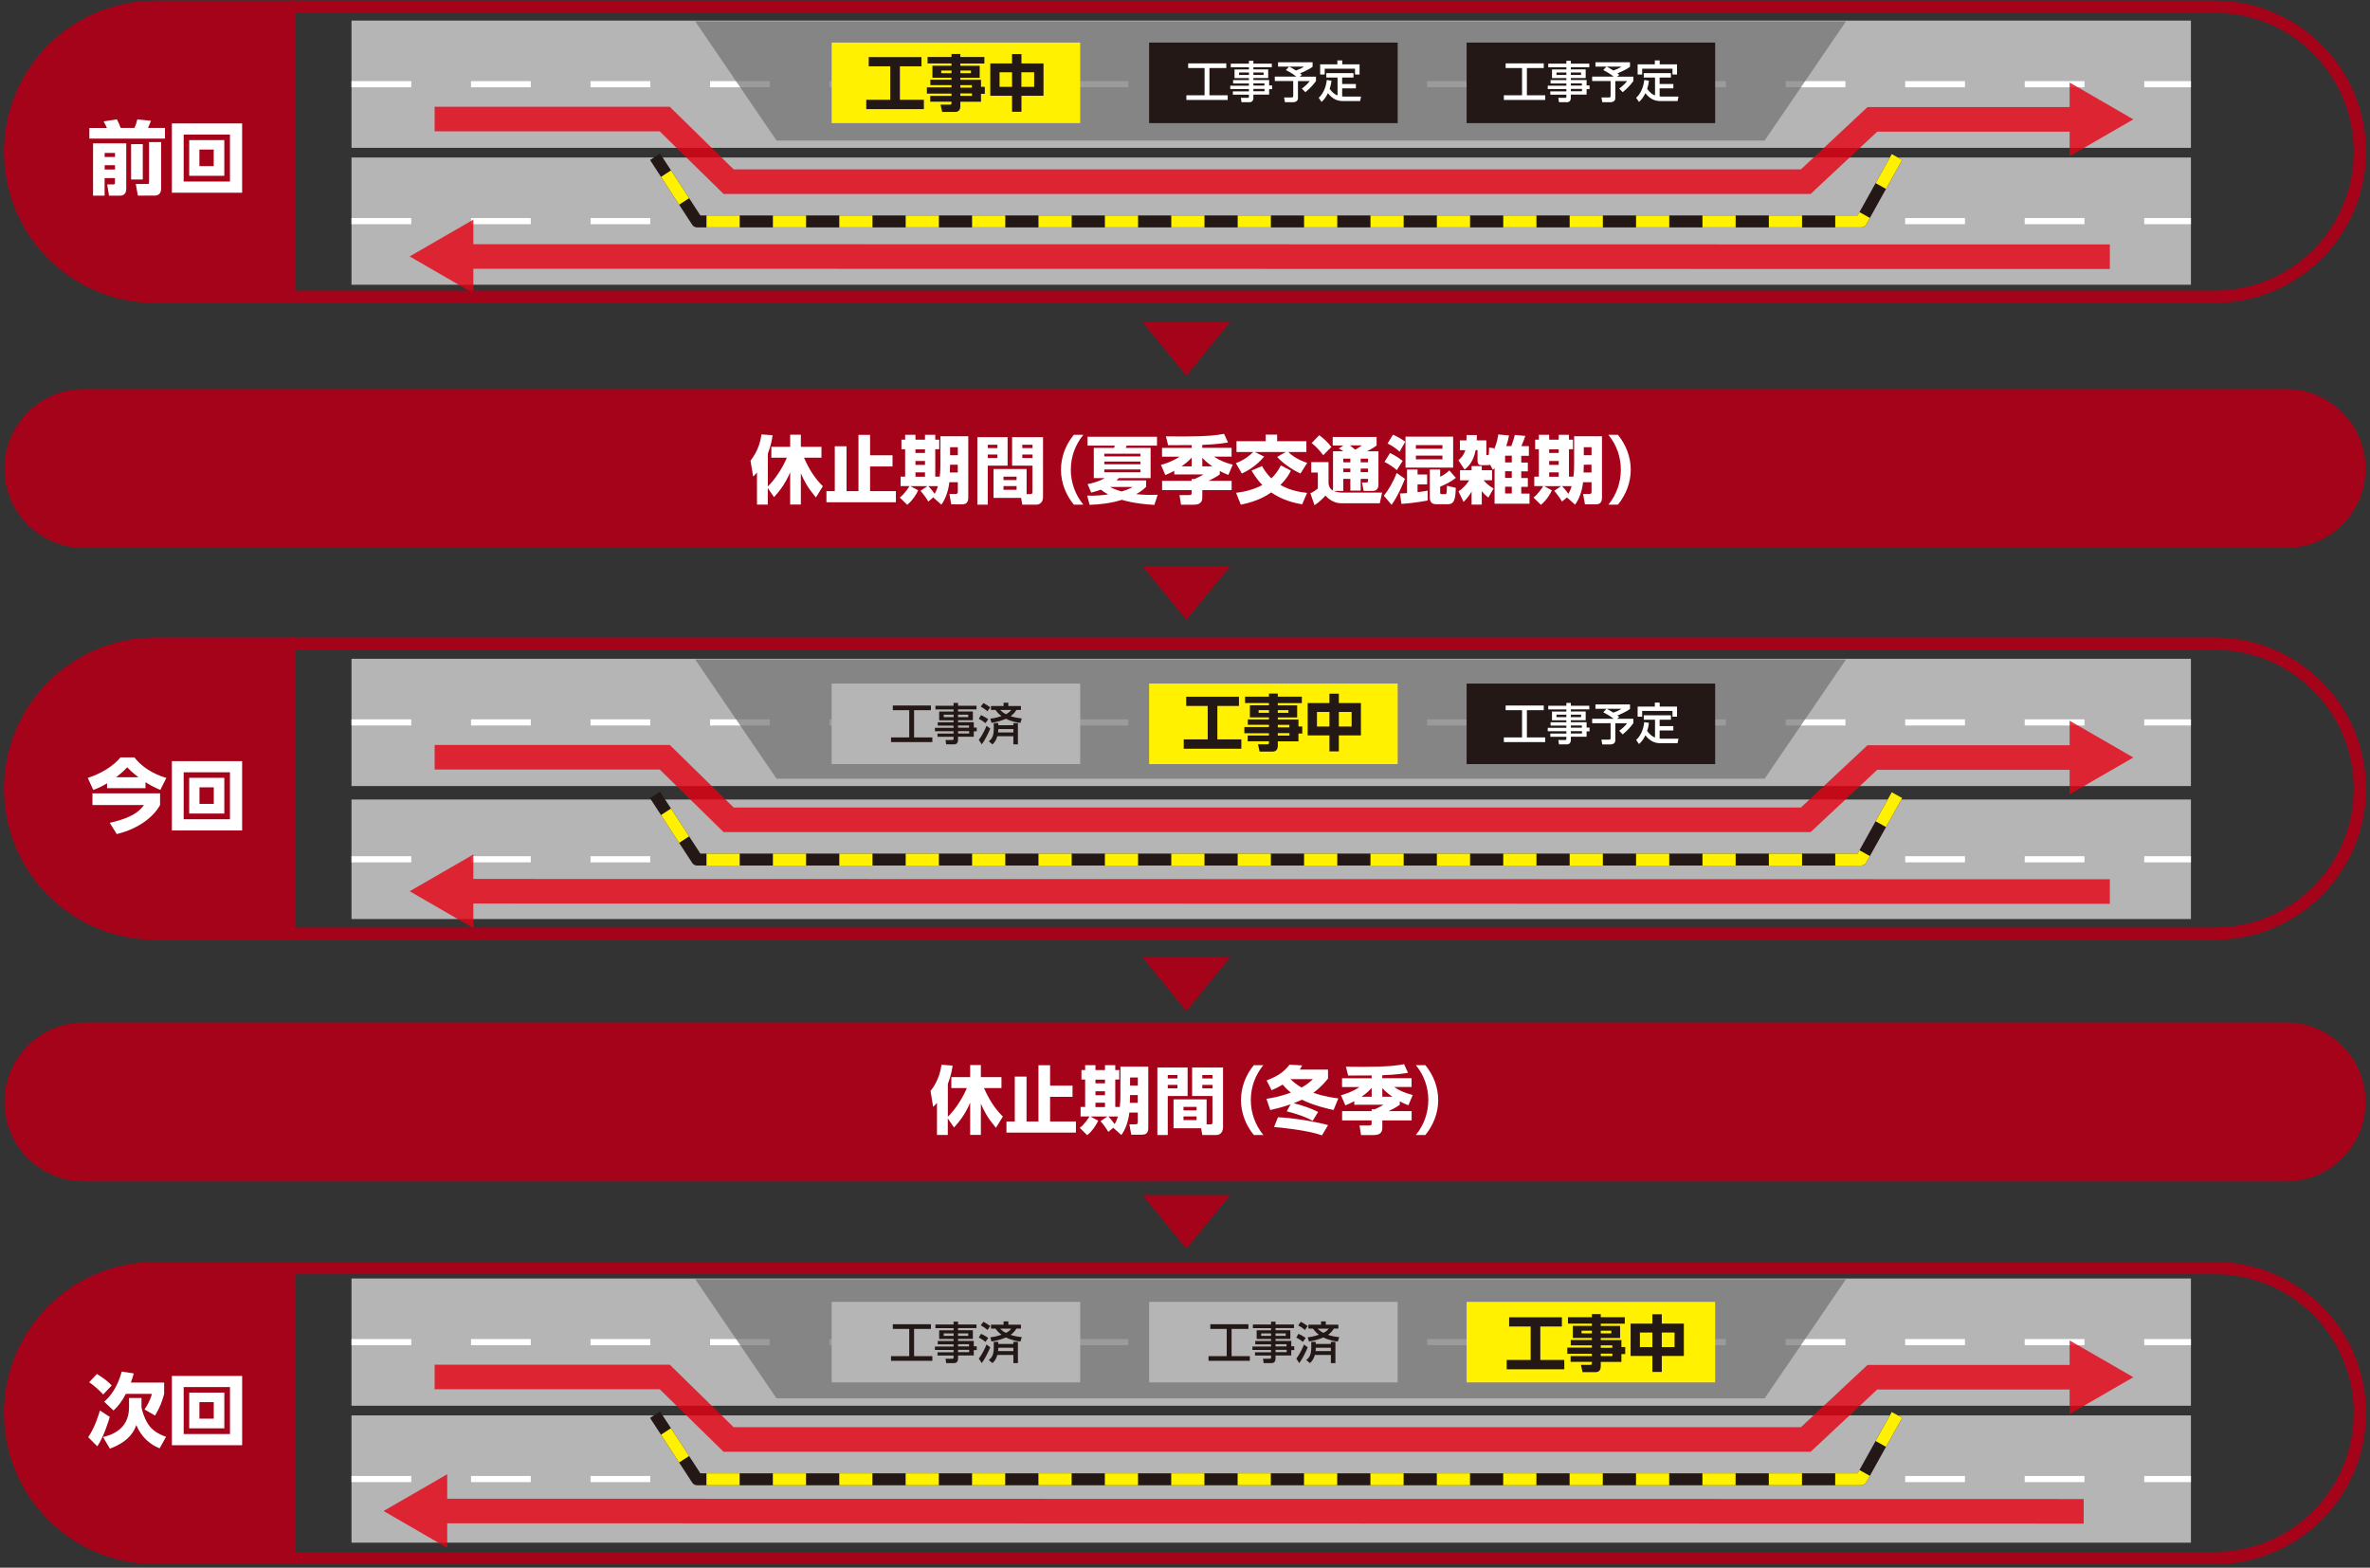
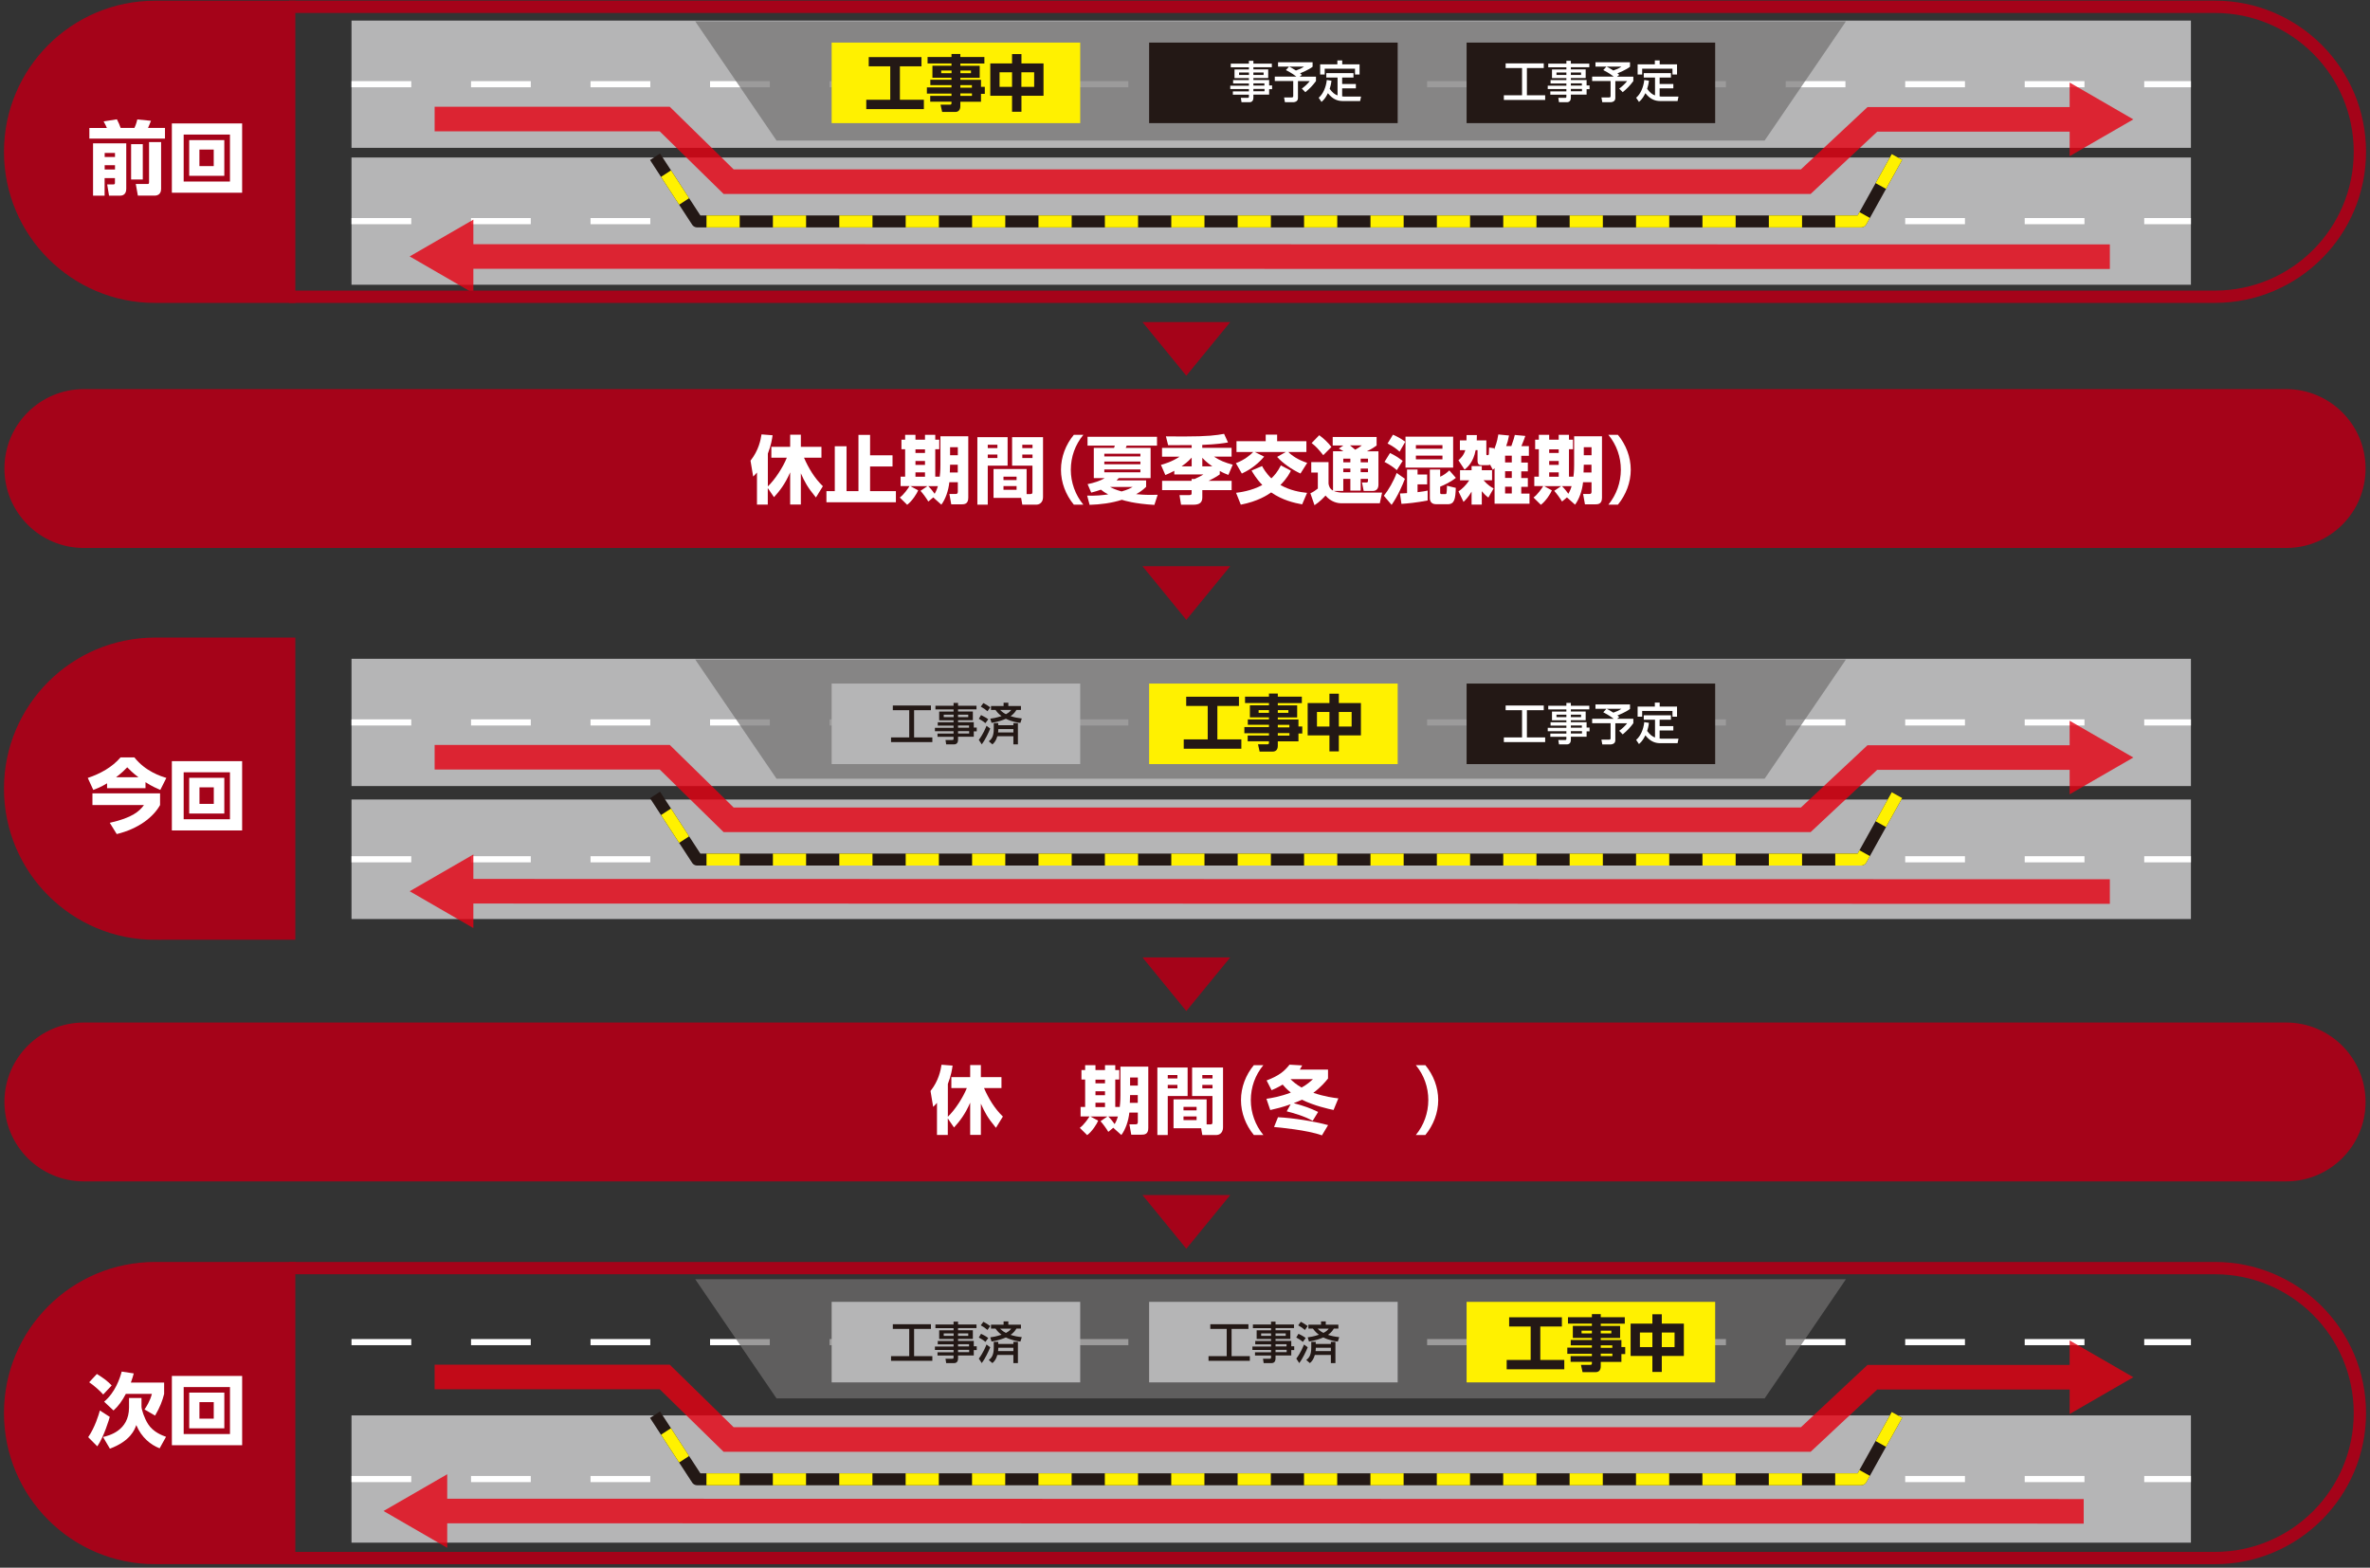
<svg xmlns="http://www.w3.org/2000/svg" width="514" height="340" viewBox="0 0 514 340" fill="none">
  <rect x="0" y="0" width="514" height="340" fill="#333333" stroke="none" />
  <g clip-path="url(#clip0_3764_78250)">
    <path d="M33.635 64.37C16.275 64.37 2.195 50.29 2.195 32.93C2.195 15.57 16.275 1.49 33.635 1.49H62.715V64.357H33.635V64.37Z" fill="#A50319" stroke="#A50319" stroke-width="2.667" stroke-miterlimit="10" />
    <path d="M33.635 202.489C16.275 202.489 2.195 188.409 2.195 171.049C2.195 153.689 16.275 139.609 33.635 139.609H62.715V202.476H33.635V202.489Z" fill="#A50319" stroke="#A50319" stroke-width="2.667" stroke-miterlimit="10" />
    <path d="M33.635 337.902C16.275 337.902 2.195 323.822 2.195 306.462C2.195 289.102 16.275 275.022 33.635 275.022H62.715V337.888H33.635V337.902Z" fill="#A50319" stroke="#A50319" stroke-width="2.667" stroke-miterlimit="10" />
    <path d="M76.234 18.263H475.166" stroke="#B5B5B6" stroke-width="27.6" stroke-miterlimit="10" />
    <path d="M76.234 18.263H475.166" stroke="white" stroke-width="1.333" stroke-miterlimit="10" stroke-dasharray="12.96 12.96" />
    <path d="M76.234 47.956H475.166" stroke="#B5B5B6" stroke-width="27.6" stroke-miterlimit="10" />
    <path d="M76.234 47.956H475.166" stroke="white" stroke-width="1.333" stroke-miterlimit="10" stroke-dasharray="12.96 12.96" />
    <path d="M411.408 34.05L403.634 48.023H151.196L142.062 33.997" stroke="#231815" stroke-width="2.587" stroke-linejoin="round" />
    <path d="M411.408 34.05L403.634 48.023H151.196L142.062 33.997" stroke="#FFF100" stroke-width="2.587" stroke-linejoin="round" stroke-dasharray="7.2 7.2" />
    <path d="M76.234 156.676H475.166" stroke="#B5B5B6" stroke-width="27.6" stroke-miterlimit="10" />
    <path d="M76.234 156.676H475.166" stroke="white" stroke-width="1.333" stroke-miterlimit="10" stroke-dasharray="12.96 12.96" />
    <path d="M76.234 186.356H475.166" stroke="#B5B5B6" stroke-width="25.92" stroke-miterlimit="10" />
    <path d="M76.234 186.356H475.166" stroke="white" stroke-width="1.333" stroke-miterlimit="10" stroke-dasharray="12.96 12.96" />
    <path d="M411.408 172.449L403.634 186.422H151.196L142.062 172.409" stroke="#231815" stroke-width="2.587" stroke-linejoin="round" />
    <path d="M411.408 172.449L403.634 186.422H151.196L142.062 172.409" stroke="#FFF100" stroke-width="2.587" stroke-linejoin="round" stroke-dasharray="7.2 7.2" />
-     <path d="M76.234 291.075H475.166" stroke="#B5B5B6" stroke-width="27.6" stroke-miterlimit="10" />
    <path d="M76.234 291.075H475.166" stroke="white" stroke-width="1.333" stroke-miterlimit="10" stroke-dasharray="12.96 12.96" />
    <path d="M76.234 320.768H475.166" stroke="#B5B5B6" stroke-width="27.6" stroke-miterlimit="10" />
    <path d="M76.234 320.768H475.166" stroke="white" stroke-width="1.333" stroke-miterlimit="10" stroke-dasharray="12.96 12.96" />
    <path d="M411.408 306.862L403.634 320.822H151.196L142.062 306.809" stroke="#231815" stroke-width="2.587" stroke-linejoin="round" />
    <path d="M411.408 306.862L403.634 320.822H151.196L142.062 306.809" stroke="#FFF100" stroke-width="2.587" stroke-linejoin="round" stroke-dasharray="7.2 7.2" />
    <g style="mix-blend-mode:multiply" opacity="0.7">
      <path d="M382.713 30.477H168.408L150.781 4.637H400.34L382.713 30.477Z" fill="#727171" />
    </g>
    <g opacity="0.8">
      <path d="M94.262 25.823H144.168L158.021 39.397H391.633L406.073 25.89H451.193" stroke="#E60012" stroke-width="5.333" stroke-miterlimit="10" />
      <path d="M448.859 33.863L462.673 25.89L448.859 17.903V33.863Z" fill="#E60012" />
    </g>
    <g style="mix-blend-mode:multiply" opacity="0.7">
      <path d="M382.713 168.876H168.408L150.781 143.036H400.34L382.713 168.876Z" fill="#727171" />
    </g>
    <g opacity="0.8">
      <path d="M94.262 164.223H144.168L158.021 177.796H391.633L406.073 164.289H451.193" stroke="#E60012" stroke-width="5.333" stroke-miterlimit="10" />
      <path d="M448.859 172.262L462.673 164.289L448.859 156.316V172.262Z" fill="#E60012" />
    </g>
    <g style="mix-blend-mode:multiply" opacity="0.7">
      <path d="M382.713 303.275H168.408L150.781 277.435H400.34L382.713 303.275Z" fill="#727171" />
    </g>
    <g opacity="0.8">
      <path d="M94.262 298.635H144.168L158.021 312.195H391.633L406.073 298.689H451.193" stroke="#E60012" stroke-width="5.333" stroke-miterlimit="10" />
      <path d="M448.859 306.662L462.673 298.689L448.859 290.715V306.662Z" fill="#E60012" />
    </g>
    <g opacity="0.8">
      <path d="M451.912 327.769L94.66 327.702" stroke="#E60012" stroke-width="5.333" stroke-miterlimit="10" />
      <path d="M96.993 319.729L83.18 327.702L96.993 335.688V319.729Z" fill="#E60012" />
    </g>
    <g opacity="0.8">
      <path d="M457.579 193.356L100.328 193.289" stroke="#E60012" stroke-width="5.333" stroke-miterlimit="10" />
      <path d="M102.661 185.316L88.848 193.289L102.661 201.276V185.316Z" fill="#E60012" />
    </g>
    <g opacity="0.8">
      <path d="M457.579 55.676L100.328 55.623" stroke="#E60012" stroke-width="5.333" stroke-miterlimit="10" />
      <path d="M102.661 47.636L88.848 55.61L102.661 63.596V47.636Z" fill="#E60012" />
    </g>
    <path d="M234.274 9.237H180.367V26.703H234.274V9.237Z" fill="#FFF100" />
    <path d="M303.125 9.237H249.219V26.703H303.125V9.237Z" fill="#231815" />
    <path d="M371.981 9.237H318.074V26.703H371.981V9.237Z" fill="#231815" />
    <path d="M234.274 148.249H180.367V165.716H234.274V148.249Z" fill="#B5B5B6" />
    <path d="M303.125 148.249H249.219V165.716H303.125V148.249Z" fill="#FFF100" />
    <path d="M371.981 148.249H318.074V165.716H371.981V148.249Z" fill="#231815" />
    <path d="M234.274 282.342H180.367V299.808H234.274V282.342Z" fill="#B5B5B6" />
    <path d="M303.125 282.342H249.219V299.808H303.125V282.342Z" fill="#B5B5B6" />
    <path d="M371.981 282.342H318.074V299.808H371.981V282.342Z" fill="#FFF100" />
    <path d="M188.422 12.383H199.848V14.383H195.168V21.637H200.368V23.663H187.875V21.637H193.075V14.383H188.408V12.383H188.422Z" fill="#231815" />
    <path d="M213.49 13.77H208.277V14.263H212.477V16.877H208.277V17.317H212.757V18.837H213.583V20.357H212.757V22.063H208.277V23.023C208.277 23.957 207.743 24.277 207.197 24.277H204.33L203.983 22.703H205.997C206.33 22.703 206.357 22.557 206.357 22.343V22.05H201.743V20.797H206.357V20.303H201.023V18.957H206.357V18.463H201.77V17.303H206.357V16.863H202.223V14.25H206.357V13.757H201.17V12.37H206.357V11.703H208.277V12.37H213.49V13.757V13.77ZM206.37 15.29H204.13V15.877H206.37V15.29ZM210.583 15.29H208.29V15.877H210.583V15.29ZM210.783 18.463H208.277V19.01H210.783V18.463ZM210.797 20.263H208.277V20.797H210.797V20.263Z" fill="#231815" />
    <path d="M219.49 13.757V11.73H221.53V13.757H226.316V20.77H221.53V24.237H219.49V20.77H214.77V13.757H219.49ZM219.49 15.677H216.783V18.837H219.49V15.677ZM224.289 15.677H221.516V18.837H224.289V15.677Z" fill="#231815" />
    <path d="M193.619 153.009H201.899V154.023H198.246V159.929H202.206V160.943H193.246V159.929H197.193V154.023H193.633V153.009H193.619Z" fill="#231815" />
    <path d="M211.779 153.849H207.779V154.316H210.992V156.196H207.779V156.623H211.192V157.796H211.832V158.609H211.192V159.783H207.779V160.489C207.779 160.983 207.526 161.436 206.939 161.436H205.206L205.059 160.489H206.512C206.766 160.489 206.806 160.409 206.806 160.196V159.796H203.326V159.089H206.806V158.583H202.766V157.849H206.806V157.369H203.379V156.636H206.806V156.209H203.686V154.329H206.806V153.863H202.872V153.063H206.806V152.449H207.779V153.063H211.779V153.863V153.849ZM206.819 154.996H204.672V155.529H206.819V154.996ZM209.992 154.996H207.779V155.529H209.992V154.996ZM210.166 157.343H207.779V157.823H210.166V157.343ZM210.192 158.569H207.779V159.076H210.192V158.569Z" fill="#231815" />
    <path d="M214.765 157.996C214.418 158.862 213.645 160.489 212.925 161.436L212.285 160.462C213.232 159.209 213.792 157.809 213.952 157.409L214.752 157.996H214.765ZM212.778 155.089C213.765 155.569 214.138 155.836 214.338 155.996L213.712 156.836C213.272 156.449 212.805 156.169 212.285 155.889L212.765 155.089H212.778ZM213.272 152.476C213.738 152.716 214.365 153.103 214.765 153.396L214.165 154.249C213.685 153.836 213.378 153.636 212.712 153.249L213.272 152.476ZM216.512 157.289H219.778V156.836H220.765V161.436H219.778V159.676H216.298C216.032 160.596 215.698 161.036 215.232 161.436L214.445 160.769C214.938 160.382 215.525 159.849 215.525 158.102V156.822H216.498V157.276L216.512 157.289ZM214.778 155.862C215.205 155.809 216.005 155.703 217.205 155.303C216.992 155.143 216.458 154.756 215.898 153.969H214.925V153.116H217.658V152.409H218.685V153.116H221.418V153.969H220.432C220.258 154.263 219.965 154.756 219.178 155.316C219.978 155.582 220.712 155.716 221.605 155.823L221.298 156.782C220.765 156.716 219.538 156.556 218.152 155.889C217.445 156.196 216.525 156.529 215.045 156.769L214.765 155.862H214.778ZM219.778 158.849V158.116H216.512C216.512 158.302 216.512 158.476 216.458 158.849H219.778ZM216.912 153.969C217.458 154.529 217.885 154.756 218.165 154.889C218.858 154.529 219.072 154.276 219.312 153.969H216.925H216.912Z" fill="#231815" />
    <path d="M326.526 153.009H334.806V154.023H331.152V159.929H335.112V160.943H326.152V159.929H330.099V154.023H326.539V153.009H326.526Z" fill="white" />
    <path d="M344.685 153.849H340.685V154.316H343.898V156.196H340.685V156.623H344.098V157.796H344.738V158.609H344.098V159.783H340.685V160.489C340.685 160.983 340.432 161.436 339.845 161.436H338.112L337.965 160.489H339.419C339.672 160.489 339.712 160.409 339.712 160.196V159.796H336.232V159.089H339.712V158.583H335.672V157.849H339.712V157.369H336.285V156.636H339.712V156.209H336.592V154.329H339.712V153.863H335.779V153.063H339.712V152.449H340.685V153.063H344.685V153.863V153.849ZM339.712 154.996H337.565V155.529H339.712V154.996ZM342.898 154.996H340.685V155.529H342.898V154.996ZM343.072 157.343H340.685V157.823H343.072V157.343ZM343.098 158.569H340.685V159.076H343.098V158.569Z" fill="white" />
    <path d="M348.447 153.716H346.021V152.769H353.514V153.743C352.687 154.409 351.087 155.049 350.781 155.169C350.901 155.249 351.034 155.369 351.181 155.503L350.701 155.889H354.234V156.849C353.501 157.836 352.981 158.383 351.927 159.276L351.167 158.489C351.767 158.076 352.501 157.383 352.887 156.863H350.327V160.556C350.327 161.396 349.447 161.449 349.314 161.449H347.501L347.314 160.409H348.994C349.221 160.409 349.301 160.329 349.301 160.063V156.849H345.301V155.889H349.981C349.661 155.636 348.901 155.089 347.714 154.476L348.421 153.703L348.447 153.716ZM348.447 153.716C348.834 153.916 349.181 154.089 349.901 154.556C350.567 154.329 351.154 154.076 351.647 153.716H348.434H348.447Z" fill="white" />
    <path d="M358.937 156.089H356.497V155.129H362.39V156.089H359.937V157.476H362.91V158.423H359.937V160.169C360.217 160.209 360.404 160.209 360.577 160.209H364.03L363.83 161.183H360.15C359.15 161.183 358.004 160.956 356.844 159.476C356.55 160.063 356.177 160.769 355.457 161.369L354.844 160.463C355.75 159.716 356.444 158.209 356.604 156.609L357.617 156.769C357.524 157.569 357.39 158.023 357.23 158.529C357.857 159.369 358.337 159.729 358.937 159.943V156.076V156.089ZM359.95 152.383V153.236H363.71V155.436H362.724V154.183H356.15V155.436H355.164V153.236H358.897V152.383H359.95Z" fill="white" />
    <path d="M326.526 13.743H334.806V14.757H331.152V20.663H335.112V21.677H326.152V20.663H330.099V14.757H326.539V13.743H326.526Z" fill="white" />
    <path d="M344.685 14.584H340.685V15.05H343.898V16.93H340.685V17.357H344.098V18.53H344.738V19.344H344.098V20.517H340.685V21.224C340.685 21.717 340.432 22.17 339.845 22.17H338.112L337.965 21.224H339.419C339.672 21.224 339.712 21.144 339.712 20.93V20.53H336.232V19.824H339.712V19.317H335.672V18.584H339.712V18.104H336.285V17.37H339.712V16.944H336.592V15.064H339.712V14.597H335.779V13.797H339.712V13.184H340.685V13.797H344.685V14.597V14.584ZM339.712 15.717H337.565V16.25H339.712V15.717ZM342.898 15.717H340.685V16.25H342.898V15.717ZM343.072 18.077H340.685V18.557H343.072V18.077ZM343.098 19.29H340.685V19.797H343.098V19.29Z" fill="white" />
    <path d="M348.447 14.45H346.021V13.503H353.514V14.477C352.687 15.143 351.087 15.783 350.781 15.903C350.901 15.983 351.034 16.103 351.181 16.237L350.701 16.623H354.234V17.583C353.501 18.557 352.981 19.117 351.927 19.997L351.167 19.21C351.767 18.797 352.501 18.103 352.887 17.583H350.327V21.277C350.327 22.117 349.447 22.17 349.314 22.17H347.501L347.314 21.13H348.994C349.221 21.13 349.301 21.05 349.301 20.783V17.57H345.301V16.61H349.981C349.661 16.357 348.901 15.797 347.714 15.197L348.421 14.423L348.447 14.45ZM348.447 14.45C348.834 14.65 349.181 14.823 349.901 15.29C350.567 15.063 351.154 14.81 351.647 14.45H348.434H348.447Z" fill="white" />
    <path d="M358.937 16.823H356.497V15.864H362.39V16.823H359.937V18.21H362.91V19.157H359.937V20.904C360.217 20.944 360.404 20.944 360.577 20.944H364.03L363.83 21.917H360.15C359.15 21.917 358.004 21.69 356.844 20.21C356.55 20.797 356.177 21.503 355.457 22.104L354.844 21.197C355.75 20.45 356.444 18.944 356.604 17.343L357.617 17.503C357.524 18.317 357.39 18.757 357.23 19.277C357.857 20.117 358.337 20.477 358.937 20.69V16.823ZM359.95 13.104V13.957H363.71V16.157H362.724V14.903H356.15V16.157H355.164V13.957H358.897V13.104H359.95Z" fill="white" />
-     <path d="M257.674 13.743H265.954V14.757H262.301V20.663H266.261V21.677H257.301V20.663H261.247V14.757H257.687V13.743H257.674Z" fill="white" />
    <path d="M275.834 14.584H271.834V15.05H275.047V16.93H271.834V17.357H275.247V18.53H275.887V19.344H275.247V20.517H271.834V21.224C271.834 21.717 271.58 22.17 270.994 22.17H269.26L269.114 21.224H270.567C270.82 21.224 270.86 21.144 270.86 20.93V20.53H267.38V19.824H270.86V19.317H266.82V18.584H270.86V18.104H267.434V17.37H270.86V16.944H267.74V15.064H270.86V14.597H266.927V13.797H270.86V13.184H271.834V13.797H275.834V14.597V14.584ZM270.874 15.717H268.727V16.25H270.874V15.717ZM274.047 15.717H271.834V16.25H274.047V15.717ZM274.22 18.077H271.834V18.557H274.22V18.077ZM274.247 19.29H271.834V19.797H274.247V19.29Z" fill="white" />
    <path d="M279.593 14.45H277.179V13.503H284.673V14.477C283.846 15.143 282.246 15.783 281.953 15.903C282.073 15.983 282.206 16.103 282.353 16.237L281.873 16.623H285.406V17.583C284.673 18.557 284.153 19.117 283.099 19.997L282.339 19.21C282.939 18.797 283.673 18.103 284.059 17.583H281.499V21.277C281.499 22.117 280.619 22.17 280.486 22.17H278.673L278.486 21.13H280.166C280.393 21.13 280.473 21.05 280.473 20.783V17.57H276.473V16.61H281.153C280.833 16.357 280.073 15.797 278.886 15.197L279.593 14.423V14.45ZM279.606 14.45C279.993 14.65 280.339 14.823 281.059 15.29C281.726 15.063 282.313 14.81 282.806 14.45H279.593H279.606Z" fill="white" />
    <path d="M290.085 16.823H287.645V15.864H293.539V16.823H291.085V18.21H294.059V19.157H291.085V20.904C291.365 20.944 291.552 20.944 291.725 20.944H295.179L294.979 21.917H291.299C290.299 21.917 289.152 21.69 287.992 20.21C287.699 20.797 287.326 21.503 286.606 22.104L285.992 21.197C286.899 20.45 287.592 18.944 287.752 17.343L288.765 17.503C288.672 18.317 288.539 18.757 288.379 19.277C289.005 20.117 289.485 20.477 290.085 20.69V16.823ZM291.099 13.104V13.957H294.859V16.157H293.872V14.903H287.299V16.157H286.312V13.957H290.045V13.104H291.099Z" fill="white" />
    <path d="M193.619 287.195H201.899V288.209H198.246V294.115H202.206V295.129H193.246V294.115H197.193V288.209H193.633V287.195H193.619Z" fill="#231815" />
    <path d="M211.779 288.035H207.779V288.502H210.992V290.382H207.779V290.809H211.192V291.982H211.832V292.795H211.192V293.969H207.779V294.675C207.779 295.169 207.526 295.622 206.939 295.622H205.206L205.059 294.675H206.512C206.766 294.675 206.806 294.595 206.806 294.382V293.982H203.326V293.275H206.806V292.769H202.766V292.035H206.806V291.555H203.379V290.822H206.806V290.395H203.686V288.515H206.806V288.049H202.872V287.249H206.806V286.635H207.779V287.249H211.779V288.049V288.035ZM206.819 289.182H204.672V289.715H206.819V289.182ZM209.992 289.182H207.779V289.715H209.992V289.182ZM210.166 291.529H207.779V292.009H210.166V291.529ZM210.192 292.742H207.779V293.249H210.192V292.742Z" fill="#231815" />
    <path d="M214.765 292.182C214.418 293.049 213.645 294.675 212.925 295.622L212.285 294.649C213.232 293.395 213.792 291.995 213.952 291.595L214.752 292.182H214.765ZM212.778 289.275C213.765 289.755 214.138 290.022 214.338 290.182L213.712 291.022C213.272 290.635 212.805 290.355 212.285 290.075L212.765 289.275H212.778ZM213.272 286.662C213.738 286.902 214.365 287.302 214.765 287.582L214.165 288.435C213.685 288.022 213.378 287.822 212.712 287.435L213.272 286.662ZM216.512 291.475H219.778V291.022H220.765V295.622H219.778V293.862H216.298C216.032 294.782 215.698 295.222 215.232 295.622L214.445 294.955C214.938 294.569 215.525 294.035 215.525 292.302V291.022H216.498V291.475H216.512ZM214.778 290.035C215.205 289.982 216.005 289.875 217.205 289.475C216.992 289.315 216.458 288.929 215.898 288.142H214.925V287.289H217.658V286.582H218.685V287.289H221.418V288.142H220.432C220.258 288.435 219.965 288.929 219.178 289.502C219.978 289.769 220.712 289.902 221.605 289.995L221.298 290.955C220.765 290.889 219.538 290.729 218.152 290.062C217.445 290.369 216.525 290.702 215.045 290.942L214.765 290.035H214.778ZM219.778 293.022V292.289H216.512C216.512 292.475 216.512 292.649 216.458 293.022H219.778ZM216.912 288.155C217.458 288.715 217.885 288.942 218.165 289.075C218.858 288.715 219.072 288.462 219.312 288.155H216.925H216.912Z" fill="#231815" />
    <path d="M262.475 287.195H270.755V288.209H267.102V294.115H271.062V295.129H262.102V294.115H266.048V288.209H262.488V287.195H262.475Z" fill="#231815" />
    <path d="M280.634 288.035H276.634V288.502H279.848V290.382H276.634V290.809H280.048V291.982H280.688V292.795H280.048V293.969H276.634V294.675C276.634 295.169 276.381 295.622 275.794 295.622H274.061L273.914 294.675H275.368C275.621 294.675 275.661 294.595 275.661 294.382V293.982H272.181V293.275H275.661V292.769H271.621V292.035H275.661V291.555H272.234V290.822H275.661V290.395H272.541V288.515H275.661V288.049H271.728V287.249H275.661V286.635H276.634V287.249H280.634V288.049V288.035ZM275.661 289.182H273.514V289.715H275.661V289.182ZM278.848 289.182H276.634V289.715H278.848V289.182ZM279.021 291.529H276.634V292.009H279.021V291.529ZM279.048 292.742H276.634V293.249H279.048V292.742Z" fill="#231815" />
    <path d="M283.622 292.182C283.276 293.049 282.502 294.675 281.782 295.622L281.142 294.649C282.089 293.395 282.649 291.995 282.809 291.595L283.609 292.182H283.622ZM281.622 289.275C282.609 289.755 282.982 290.022 283.182 290.182L282.556 291.022C282.116 290.635 281.649 290.355 281.129 290.075L281.609 289.275H281.622ZM282.116 286.662C282.582 286.902 283.209 287.302 283.609 287.582L283.009 288.435C282.529 288.022 282.222 287.822 281.556 287.435L282.116 286.662ZM285.369 291.475H288.636V291.022H289.622V295.622H288.636V293.862H285.156C284.889 294.782 284.556 295.222 284.089 295.622L283.302 294.955C283.796 294.569 284.382 294.035 284.382 292.302V291.022H285.356V291.475H285.369ZM283.622 290.035C284.049 289.982 284.849 289.875 286.049 289.475C285.836 289.315 285.302 288.929 284.742 288.142H283.769V287.289H286.502V286.582H287.529V287.289H290.262V288.142H289.276C289.102 288.435 288.809 288.929 288.022 289.502C288.822 289.769 289.556 289.902 290.449 289.995L290.142 290.955C289.609 290.889 288.382 290.729 286.996 290.062C286.289 290.369 285.369 290.702 283.889 290.942L283.609 290.035H283.622ZM288.636 293.022V292.289H285.369C285.369 292.475 285.369 292.649 285.316 293.022H288.636ZM285.769 288.155C286.316 288.715 286.742 288.942 287.022 289.075C287.716 288.715 287.929 288.462 288.169 288.155H285.782H285.769Z" fill="#231815" />
    <path d="M257.273 151.103H268.7V153.103H264.02V160.356H269.22V162.382H256.727V160.356H261.927V153.103H257.26V151.103H257.273Z" fill="#231815" />
    <path d="M282.342 152.489H277.128V152.983H281.328V155.596H277.128V156.036H281.608V157.556H282.435V159.076H281.608V160.783H277.128V161.743C277.128 162.676 276.595 162.996 276.048 162.996H273.182L272.835 161.423H274.848C275.182 161.423 275.208 161.276 275.208 161.063V160.769H270.595V159.516H275.208V159.023H269.875V157.676H275.208V157.183H270.622V156.023H275.208V155.583H271.075V152.969H275.208V152.476H270.022V151.089H275.208V150.423H277.128V151.089H282.342V152.476V152.489ZM275.208 154.009H272.968V154.596H275.208V154.009ZM279.422 154.009H277.128V154.596H279.422V154.009ZM279.635 157.196H277.128V157.743H279.635V157.196ZM279.648 158.996H277.128V159.529H279.648V158.996Z" fill="#231815" />
    <path d="M288.325 152.476V150.449H290.365V152.476H295.152V159.489H290.365V162.956H288.325V159.489H283.605V152.476H288.325ZM288.325 154.409H285.619V157.569H288.325V154.409ZM293.139 154.409H290.365V157.569H293.139V154.409Z" fill="#231815" />
    <path d="M327.312 285.688H338.739V287.688H334.059V294.942H339.259V296.968H326.766V294.942H331.966V287.688H327.299V285.688H327.312Z" fill="#231815" />
    <path d="M352.381 287.075H347.167V287.569H351.367V290.182H347.167V290.622H351.647V292.142H352.474V293.662H351.647V295.368H347.167V296.328C347.167 297.262 346.634 297.582 346.087 297.582H343.221L342.874 296.008H344.887C345.221 296.008 345.247 295.862 345.247 295.649V295.355H340.634V294.102H345.247V293.609H339.914V292.262H345.247V291.769H340.661V290.609H345.247V290.169H341.114V287.555H345.247V287.062H340.061V285.675H345.247V285.009H347.167V285.675H352.381V287.062V287.075ZM345.247 288.595H343.007V289.182H345.247V288.595ZM349.461 288.595H347.167V289.182H349.461V288.595ZM349.674 291.769H347.167V292.315H349.674V291.769ZM349.687 293.569H347.167V294.102H349.687V293.569Z" fill="#231815" />
    <path d="M358.365 287.062V285.035H360.405V287.062H365.191V294.075H360.405V297.542H358.365V294.075H353.645V287.062H358.365ZM358.365 288.995H355.658V292.155H358.365V288.995ZM363.178 288.995H360.405V292.155H363.178V288.995Z" fill="#231815" />
    <path d="M19.367 27.757H23.18C23.061 27.477 22.82 26.903 22.474 26.33L25.354 25.877C25.687 26.477 25.98 27.21 26.167 27.743H29.154C29.287 27.45 29.541 26.93 29.78 25.903L32.74 26.197C32.514 26.823 32.167 27.597 32.1 27.743H35.78V30.063H19.381V27.743L19.367 27.757ZM20.18 31.09H27.381V40.957C27.381 42.303 26.434 42.437 26.061 42.437H23.647L23.247 39.997H24.594C24.927 39.997 24.927 39.783 24.927 39.65V38.623H22.687V42.437H20.18V31.103V31.09ZM22.701 33.17V34.05H24.941V33.17H22.701ZM22.701 35.823V36.757H24.941V35.823H22.701ZM28.434 31.263H30.967V38.93H28.434V31.263ZM32.327 30.81H34.94V40.97C34.94 42.357 33.834 42.423 33.607 42.423H29.901L29.447 39.903H31.994C32.221 39.903 32.327 39.85 32.327 39.557V30.797V30.81Z" fill="white" />
    <path d="M52.513 26.77V41.797H37.273V26.77H52.513ZM39.833 29.183V39.37H49.873V29.183H39.833ZM48.647 30.383V38.13H41.033V30.383H48.647ZM43.247 32.437V36.023H46.353V32.437H43.247Z" fill="white" />
    <path d="M23.235 169.876C21.889 170.689 20.982 171.036 20.235 171.316L19.035 168.716C21.768 167.809 24.369 166.356 26.142 164.263H29.142C31.582 167.329 34.915 168.356 36.075 168.716L34.768 171.316C34.062 171.009 32.942 170.543 31.555 169.636V170.929H23.222V169.876H23.235ZM34.715 172.063V174.596C33.262 177.209 30.022 179.756 25.315 180.889L23.808 178.449C28.702 177.356 30.235 175.943 31.222 174.596H20.049V172.063H34.715ZM30.035 168.569C28.768 167.636 27.995 166.823 27.595 166.409C27.142 166.876 26.488 167.569 25.169 168.569H30.035Z" fill="white" />
    <path d="M52.513 165.076V180.103H37.273V165.076H52.513ZM39.833 167.489V177.676H49.873V167.489H39.833ZM48.647 168.689V176.436H41.033V168.689H48.647ZM43.26 170.756V174.343H46.367V170.756H43.26Z" fill="white" />
    <path d="M23.809 307.275C23.729 307.622 22.542 311.622 21.102 313.675L19.129 311.688C20.582 309.569 21.396 306.875 21.662 305.902L23.809 307.289V307.275ZM22.382 302.435C21.742 301.689 20.369 300.462 19.342 299.782L21.009 297.982C22.529 298.929 23.329 299.529 24.222 300.475L22.382 302.435ZM27.982 303.195H30.689V305.049C30.689 305.702 31.289 307.555 32.115 308.849C33.236 310.622 35.276 311.342 36.009 311.609L34.622 314.102C32.755 313.395 30.689 311.795 29.555 309.062C29.209 310.049 28.302 312.515 23.835 314.182L22.342 311.649C23.542 311.369 27.982 310.342 27.982 305.249V303.209V303.195ZM29.009 297.862C28.875 298.369 28.729 298.902 28.382 299.849H35.596V302.315C35.209 303.822 34.729 305.129 33.636 307.009L31.342 305.675C31.675 305.195 32.542 303.889 32.942 302.302H27.289C26.515 303.795 25.649 304.982 24.622 305.902L22.582 303.995C24.969 301.995 25.982 299.009 26.395 297.462L29.009 297.862Z" fill="white" />
    <path d="M52.517 298.409V313.435H37.277V298.409H52.517ZM39.837 300.822V311.009H49.877V300.822H39.837ZM48.651 302.022V309.769H41.037V302.022H48.651ZM43.251 304.089V307.675H46.357V304.089H43.251Z" fill="white" />
    <path d="M495.819 85.623H18.182C9.353 85.623 2.195 92.781 2.195 101.61V101.623C2.195 110.452 9.353 117.61 18.182 117.61H495.819C504.648 117.61 511.806 110.452 511.806 101.623V101.61C511.806 92.781 504.648 85.623 495.819 85.623Z" fill="#A50319" stroke="#A50319" stroke-width="2.467" stroke-miterlimit="10" />
    <path d="M495.819 222.996H18.182C9.353 222.996 2.195 230.153 2.195 238.982V238.996C2.195 247.825 9.353 254.982 18.182 254.982H495.819C504.648 254.982 511.806 247.825 511.806 238.996V238.982C511.806 230.153 504.648 222.996 495.819 222.996Z" fill="#A50319" stroke="#A50319" stroke-width="2.467" stroke-miterlimit="10" />
    <path d="M166.516 105.876V109.436H164.17V102.476C163.836 102.876 163.703 103.01 163.343 103.343L162.77 99.903C164.543 97.676 164.97 95.41 165.156 94.21L167.556 94.396C167.45 95.17 167.263 96.463 166.53 98.383V105.49C168.156 103.916 169.809 101.33 170.649 99.263H167.29V96.903H171.369V94.276H173.689V96.903H178.156V99.263H174.369C175.356 101.543 176.676 103.73 178.463 105.45L176.956 107.89C175.143 105.703 174.516 104.516 173.689 102.65V109.423H171.369V102.436C170.303 104.903 169.143 106.423 167.863 107.823L166.516 105.85V105.876Z" fill="white" />
    <path d="M188.701 94.316V98.743H193.568V101.169H188.701V106.516H194.301V108.929H179.234V106.516H181.048V96.783H183.594V106.516H186.181V94.316H188.714H188.701Z" fill="white" />
    <path d="M202.384 107.89L201.331 108.77C200.931 108.076 200.198 107.076 199.638 106.45L201.131 105.436H197.451L199.131 106.343C198.878 106.996 197.851 108.65 196.745 109.476L195.145 107.903C196.078 107.21 196.918 105.956 197.251 105.423H195.318V103.37H196.305V97.423H195.505V95.356H196.305V94.303H198.544V95.356H200.611V94.303H202.838V95.356H203.704V97.423H202.838V103.37H203.811C203.958 102.236 203.958 101.116 203.958 100.876V94.623H209.998V107.93C209.998 109.316 209.184 109.383 208.464 109.383H206.304L205.904 107.13H207.264C207.731 107.13 207.731 106.823 207.731 106.556V104.583H205.891C205.704 106.436 205.024 108.303 204.158 109.45L202.384 107.863V107.89ZM198.544 97.45V98.236H200.611V97.45H198.544ZM198.544 99.97V100.823H200.611V99.97H198.544ZM198.544 102.45V103.396H200.611V102.45H198.544ZM201.318 105.436C201.824 105.916 202.464 106.73 202.704 107.09C203.158 106.303 203.291 105.81 203.411 105.436H201.318ZM206.051 100.783L205.998 102.476H207.718V100.783H206.038H206.051ZM206.051 96.983V98.73H207.731V96.983H206.051Z" fill="white" />
    <path d="M211.969 94.81H218.529V100.996H214.222V109.45H211.969V94.796V94.81ZM214.222 96.45V97.183H216.315V96.45H214.222ZM214.222 98.583V99.33H216.315V98.583H214.222ZM222.649 107.156H223.435C223.915 107.156 223.915 106.916 223.915 106.623V100.996H219.502V94.81H226.209V107.743C226.209 109.436 224.875 109.45 224.782 109.45H221.715L221.462 107.983H215.475V101.716H222.649V107.156ZM217.635 103.37V104.116H220.475V103.37H217.635ZM217.635 105.423V106.223H220.475V105.423H217.635ZM221.715 96.45V97.183H223.929V96.45H221.715ZM221.715 98.583V99.33H223.929V98.583H221.715Z" fill="white" />
    <path d="M232.888 109.45C231.128 107.303 230.102 104.636 230.102 101.876C230.102 99.116 231.128 96.436 232.888 94.303H234.955C233.168 96.476 232.248 99.05 232.235 101.876C232.235 104.65 233.208 107.33 234.955 109.45H232.888Z" fill="white" />
    <path d="M250.368 109.503C245.981 109.249 243.768 108.543 243.315 108.396C241.061 109.116 238.688 109.409 236.315 109.489L235.781 107.489C237.528 107.556 239.061 107.409 240.341 107.223C239.688 106.876 239.315 106.636 238.755 106.196C238.128 106.423 237.648 106.583 236.661 106.836L235.875 104.996C237.155 104.769 238.701 104.249 239.595 103.689H237.221V97.143H241.608C241.675 96.983 241.741 96.823 241.781 96.65H235.861V94.73H250.928V96.65H244.355C244.288 96.823 244.261 96.876 244.141 97.143H249.541V103.689H242.635C242.461 103.876 242.341 103.996 242.155 104.183H248.568V105.583C247.755 106.369 247.195 106.729 246.395 107.169C247.115 107.236 248.101 107.329 249.581 107.329C250.221 107.329 250.648 107.316 251.075 107.303L250.354 109.516L250.368 109.503ZM247.328 98.396H239.501V98.983H247.328V98.396ZM247.328 100.103H239.501V100.689H247.328V100.103ZM247.328 101.809H239.501V102.423H247.328V101.809ZM240.741 105.609C241.395 105.956 241.995 106.223 243.248 106.583C244.581 106.196 245.061 105.943 245.648 105.609H240.741Z" fill="white" />
    <path d="M254.661 102.116C253.888 102.543 253.328 102.77 252.741 103.023L251.781 100.823C252.435 100.65 254.208 100.13 255.808 99.05H252.021V97.143H258.448V96.53C254.648 96.556 254.208 96.556 253.341 96.556L252.861 94.636C254.168 94.65 254.955 94.663 256.648 94.663C262.021 94.663 263.848 94.396 265.475 94.09L266.328 95.956C265.435 96.116 264.035 96.356 260.741 96.49V97.13H267.101V99.036H263.301C264.568 99.89 265.621 100.303 267.354 100.783L266.408 102.996C265.915 102.81 265.354 102.596 264.541 102.143V102.89C263.715 103.503 262.528 104.076 262.115 104.276H267.114V106.29H260.755V107.863C260.755 108.916 260.248 109.463 258.821 109.463H256.141L255.808 107.383H257.781C258.341 107.383 258.435 107.276 258.435 106.983V106.29H252.035V104.276H258.435V103.876H259.101C259.528 103.69 260.541 103.21 260.995 102.89H254.675V102.103L254.661 102.116ZM258.448 101.143V99.25C257.595 100.196 256.795 100.756 256.261 101.143H258.448ZM262.928 101.143C261.661 100.263 261.021 99.583 260.755 99.276V101.143H262.928Z" fill="white" />
    <path d="M282.035 102.69C280.208 101.85 278.182 100.45 276.982 99.09L278.848 98.036H272.155L274.168 99.036C272.275 101.25 270.328 102.223 269.328 102.703L268.035 100.45C269.928 99.756 271.302 98.556 271.782 98.036H268.168V95.69H274.502V94.263H276.982V95.69H283.328V98.036H279.422C280.168 98.81 281.528 99.743 283.502 100.383L282.048 102.69H282.035ZM273.715 101.076C273.955 101.53 274.595 102.663 275.728 103.743C276.342 103.156 277.022 102.45 277.795 100.93L279.968 102.076C279.742 102.53 279.155 103.743 277.688 105.183C279.808 106.37 281.875 106.73 283.475 106.89L282.408 109.383C280.622 109.063 278.142 108.476 275.688 106.796C274.862 107.37 272.795 108.743 269.102 109.45L268.075 106.876C268.768 106.796 271.422 106.476 273.768 105.183C272.475 103.876 271.688 102.476 271.435 102.05L273.715 101.076Z" fill="white" />
    <path d="M289.209 106.449C289.715 106.689 290.502 106.836 291.182 106.836H299.742L299.249 109.143H290.849C290.155 109.143 288.675 108.903 287.475 107.476C287.129 107.876 286.182 108.863 285.089 109.569L284.195 106.983C284.822 106.689 285.329 106.356 285.809 105.956V102.489H284.382V100.223H288.129V104.889C288.209 105.343 288.342 105.996 289.102 106.396V97.863H291.355C291.129 97.716 290.929 97.596 290.369 97.276L291.329 96.623H289.035V94.769H298.555V96.623C298.182 96.889 297.729 97.249 296.449 97.876H298.955V105.089C298.955 105.756 298.715 106.476 297.702 106.476H295.755L295.382 104.636H296.342C296.595 104.636 296.689 104.529 296.689 104.249V103.849H295.102V106.409H292.862V103.849H291.329V106.476H289.195L289.209 106.449ZM286.102 94.383C286.969 94.996 288.062 95.996 288.755 96.943L286.982 98.716C285.915 97.383 285.449 96.863 284.462 96.09L286.115 94.383H286.102ZM291.329 99.476V100.263H292.862V99.476H291.329ZM291.329 101.623V102.409H292.862V101.623H291.329ZM292.782 96.596C292.889 96.689 293.555 97.21 293.915 97.529C294.649 97.116 294.849 96.996 295.342 96.596H292.782ZM295.102 99.476V100.263H296.689V99.476H295.102ZM295.102 101.623V102.409H296.689V101.623H295.102Z" fill="white" />
    <path d="M304.689 103.85C304.236 105.076 303.089 107.716 301.809 109.49L300.129 107.516C301.116 106.303 302.276 104.303 302.902 102.57L304.689 103.836V103.85ZM302.929 101.97C301.942 101.036 300.436 100.263 300.262 100.183L301.462 98.25C302.502 98.743 303.142 99.143 304.209 99.956L302.929 101.97ZM303.542 97.956C302.796 97.263 301.796 96.596 300.929 96.196L302.102 94.276C302.609 94.49 303.769 95.023 304.769 95.81L303.542 97.956ZM309.636 108.543C307.129 109.023 305.356 109.183 303.942 109.276L303.622 107.023C304.036 107.01 304.276 107.01 305.156 106.943V101.823H307.436V102.916H309.516V105.05H307.436V106.743C308.689 106.596 309.022 106.516 309.622 106.396V108.556L309.636 108.543ZM315.155 94.703V101.41H304.822V94.703H315.155ZM312.836 96.53H307.076V97.316H312.836V96.53ZM312.836 98.81H307.076V99.623H312.836V98.81ZM312.329 103.396C312.942 103.156 313.756 102.583 314.329 102.023L315.742 103.636C314.756 104.45 313.209 105.21 312.342 105.543V106.77C312.342 107.01 312.356 107.156 312.636 107.156H313.369C313.582 107.156 313.676 107.156 313.716 106.93C313.769 106.663 313.782 106.396 313.822 105.343L315.729 105.81C315.649 108.143 315.475 109.356 313.982 109.356H311.462C310.102 109.356 310.102 108.25 310.102 107.97V101.823H312.342V103.396H312.329Z" fill="white" />
    <path d="M322.354 95.463V98.396C322.354 98.716 322.407 98.716 322.674 98.716C322.727 98.716 322.861 98.689 322.901 98.49C322.914 98.343 322.927 97.303 322.954 97.063L324.021 97.21V97.503C324.327 96.77 324.674 95.956 324.954 94.223L327.274 94.45C327.087 95.436 326.941 95.956 326.661 96.743H327.781C328.261 95.436 328.434 94.73 328.527 94.33L330.807 94.543C330.594 95.196 330.501 95.423 329.954 96.756H331.581V98.85H329.927V100.316H331.354V102.223H329.927V103.676H331.354V105.583H329.927V107.05H331.714V109.236H324.141V101.516C323.927 101.743 323.914 101.756 323.767 101.903L323.181 100.783C323.034 100.836 322.941 100.876 322.701 100.876H321.247C320.981 100.876 320.447 100.85 320.447 99.903V97.623H320.034C319.541 100.303 318.181 101.41 317.634 101.85L316.301 99.823C316.754 99.423 317.434 98.796 317.794 97.636H316.621V95.503H318.047C318.061 95.116 318.061 94.916 318.061 94.356H320.301C320.301 94.756 320.301 94.836 320.274 95.503H322.341L322.354 95.463ZM316.647 104.156V101.983H319.154V101.09H321.367V101.983H323.594V104.156H321.741C322.674 105.223 323.421 105.65 323.927 105.93L322.794 107.916C322.087 107.37 321.861 107.103 321.367 106.53V109.436H319.154V106.623C318.407 107.876 317.874 108.383 317.407 108.849L316.314 106.57C317.221 105.943 317.967 105.196 318.647 104.17H316.634L316.647 104.156ZM327.874 98.823H326.421V100.29H327.874V98.823ZM327.874 102.196H326.421V103.65H327.874V102.196ZM327.874 105.556H326.421V107.023H327.874V105.556Z" fill="white" />
    <path d="M339.822 107.89L338.769 108.77C338.369 108.076 337.635 107.076 337.075 106.45L338.569 105.436H334.889L336.569 106.343C336.315 106.996 335.289 108.65 334.182 109.476L332.582 107.903C333.515 107.21 334.355 105.956 334.689 105.423H332.755V103.37H333.742V97.423H332.942V95.356H333.742V94.303H335.982V95.356H338.049V94.303H340.275V95.356H341.142V97.423H340.275V103.37H341.249C341.395 102.236 341.395 101.116 341.395 100.876V94.623H347.435V107.93C347.435 109.316 346.622 109.383 345.902 109.383H343.742L343.342 107.13H344.702C345.169 107.13 345.169 106.823 345.169 106.556V104.583H343.329C343.142 106.436 342.462 108.303 341.595 109.45L339.822 107.863V107.89ZM335.982 97.45V98.236H338.049V97.45H335.982ZM335.982 99.97V100.823H338.049V99.97H335.982ZM335.982 102.45V103.396H338.049V102.45H335.982ZM338.755 105.436C339.262 105.916 339.902 106.73 340.142 107.09C340.595 106.303 340.729 105.81 340.849 105.436H338.755ZM343.489 100.783L343.435 102.476H345.155V100.783H343.475H343.489ZM343.489 96.983V98.73H345.169V96.983H343.489Z" fill="white" />
    <path d="M348.82 109.45C350.567 107.33 351.527 104.636 351.527 101.876C351.527 99.116 350.62 96.476 348.82 94.303H350.887C352.647 96.45 353.674 99.116 353.674 101.876C353.674 104.636 352.634 107.316 350.887 109.45H348.82Z" fill="white" />
    <path d="M205.555 242.582V246.142H203.209V239.182C202.875 239.582 202.742 239.715 202.382 240.049L201.809 236.609C203.582 234.382 204.009 232.116 204.195 230.916L206.595 231.102C206.489 231.876 206.302 233.169 205.569 235.089V242.195C207.195 240.622 208.849 238.035 209.689 235.969H206.329V233.609H210.409V230.982H212.729V233.609H217.195V235.969H213.409C214.395 238.249 215.715 240.435 217.502 242.155L215.995 244.595C214.182 242.409 213.555 241.222 212.729 239.355V246.129H210.409V239.142C209.342 241.609 208.182 243.129 206.902 244.529L205.555 242.555V242.582Z" fill="white" />
-     <path d="M227.74 231.022V235.449H232.607V237.876H227.74V243.222H233.34V245.635H218.273V243.222H220.087V233.489H222.633V243.222H225.22V231.022H227.753H227.74Z" fill="white" />
    <path d="M241.424 244.596L240.37 245.476C239.97 244.782 239.237 243.782 238.677 243.156L240.17 242.142H236.49L238.17 243.049C237.917 243.702 236.89 245.356 235.784 246.182L234.184 244.609C235.117 243.916 235.957 242.662 236.29 242.129H234.357V240.076H235.344V234.129H234.544V232.062H235.344V231.009H237.584V232.062H239.65V231.009H241.877V232.062H242.744V234.129H241.877V240.076H242.85C242.997 238.942 242.997 237.822 242.997 237.582V231.329H249.037V244.636C249.037 246.022 248.224 246.089 247.504 246.089H245.344L244.944 243.836H246.304C246.77 243.836 246.77 243.529 246.77 243.262V241.289H244.93C244.744 243.142 244.064 245.009 243.197 246.156L241.424 244.569V244.596ZM237.584 234.156V234.942H239.65V234.156H237.584ZM237.584 236.676V237.529H239.65V236.676H237.584ZM237.584 239.156V240.102H239.65V239.156H237.584ZM240.357 242.142C240.864 242.622 241.504 243.436 241.744 243.796C242.197 243.009 242.33 242.516 242.45 242.142H240.357ZM245.09 237.489L245.037 239.182H246.757V237.489H245.077H245.09ZM245.09 233.689V235.436H246.77V233.689H245.09Z" fill="white" />
    <path d="M251.008 231.516H257.568V237.702H253.261V246.156H251.008V231.502V231.516ZM253.261 233.156V233.889H255.354V233.156H253.261ZM253.261 235.289V236.036H255.354V235.289H253.261ZM261.688 243.862H262.474C262.954 243.862 262.954 243.622 262.954 243.329V237.702H258.541V231.516H265.248V244.449C265.248 246.142 263.914 246.156 263.821 246.156H260.754L260.501 244.689H254.514V238.422H261.688V243.862ZM256.674 240.062V240.809H259.514V240.062H256.674ZM256.674 242.129V242.929H259.514V242.129H256.674ZM260.754 233.156V233.889H262.968V233.156H260.754ZM260.754 235.289V236.036H262.968V235.289H260.754Z" fill="white" />
    <path d="M271.927 246.156C270.167 244.009 269.141 241.342 269.141 238.582C269.141 235.822 270.167 233.142 271.927 231.009H273.994C272.207 233.182 271.287 235.756 271.274 238.582C271.274 241.356 272.247 244.036 273.994 246.156H271.927Z" fill="white" />
    <path d="M274.687 234.329C277.433 233.276 278.527 232.342 279.673 230.902L282.407 231.062C282.26 231.369 282.193 231.476 281.9 231.969H288.02V233.902C287.487 234.569 286.527 235.742 284.833 237.009C287.313 237.849 289.313 238.102 290.26 238.209L289.22 240.729C288.153 240.502 285.113 239.849 282.353 238.502C281.807 238.756 281.287 238.982 280.58 239.249C282.993 239.902 284.087 240.302 285.873 241.156L284.687 243.089C283.073 242.116 280.42 241.356 279.06 241.022L279.913 239.489C278.193 240.116 276.567 240.502 275.487 240.742L274.66 238.302C275.753 238.142 277.607 237.849 279.953 236.956C278.993 236.169 278.447 235.542 278.18 235.222C277.007 235.916 276.247 236.249 275.78 236.436L274.687 234.302V234.329ZM277.153 242.302C280.393 242.449 285.007 243.182 288.033 244.009L286.7 246.236C283.647 245.089 277.287 244.502 276.313 244.422L277.167 242.302H277.153ZM279.913 234.076C280.38 234.529 281.113 235.209 282.287 235.862C283.5 235.196 284.233 234.516 284.753 234.036H279.953L279.927 234.062L279.913 234.076Z" fill="white" />
-     <path d="M293.7 238.822C292.927 239.249 292.367 239.476 291.78 239.729L290.82 237.529C291.474 237.356 293.247 236.836 294.847 235.756H291.06V233.849H297.487V233.236C293.687 233.262 293.247 233.262 292.38 233.262L291.9 231.342C293.207 231.356 293.994 231.369 295.687 231.369C301.06 231.369 302.887 231.102 304.514 230.796L305.367 232.662C304.474 232.822 303.074 233.062 299.78 233.196V233.836H306.14V235.742H302.34C303.607 236.596 304.66 237.009 306.394 237.489L305.447 239.702C304.954 239.516 304.394 239.302 303.58 238.849V239.596C302.754 240.209 301.567 240.782 301.154 240.982H306.154V242.996H299.794V244.569C299.794 245.622 299.287 246.169 297.86 246.169H295.18L294.847 244.089H296.82C297.38 244.089 297.474 243.982 297.474 243.689V242.996H291.074V240.982H297.474V240.582H298.14C298.567 240.396 299.58 239.916 300.034 239.596H293.714V238.809L293.7 238.822ZM297.487 237.849V235.956C296.634 236.902 295.834 237.462 295.3 237.849H297.487ZM301.967 237.849C300.7 236.969 300.06 236.289 299.794 235.982V237.849H301.967Z" fill="white" />
    <path d="M307.062 246.156C308.809 244.036 309.769 241.342 309.769 238.582C309.769 235.822 308.862 233.182 307.062 231.009H309.129C310.889 233.156 311.916 235.822 311.916 238.582C311.916 241.342 310.876 244.022 309.129 246.156H307.062Z" fill="white" />
    <path d="M266.808 69.85L257.288 81.49L247.781 69.85H266.808Z" fill="#A50319" />
    <path d="M266.808 122.796L257.288 134.436L247.781 122.796H266.808Z" fill="#A50319" />
    <path d="M266.808 207.636L257.288 219.276L247.781 207.636H266.808Z" fill="#A50319" />
    <path d="M266.808 259.182L257.288 270.822L247.781 259.182H266.808Z" fill="#A50319" />
-     <path d="M62.715 139.609H480.366C497.726 139.609 511.806 153.689 511.806 171.049C511.806 188.409 497.726 202.489 480.366 202.489H62.715" stroke="#A50319" stroke-width="2.667" stroke-miterlimit="10" />
    <path d="M62.715 1.477H480.366C497.726 1.477 511.806 15.557 511.806 32.917C511.806 50.276 497.726 64.356 480.366 64.356H62.715" stroke="#A50319" stroke-width="2.667" stroke-miterlimit="10" />
    <path d="M62.715 275.022H480.366C497.726 275.022 511.806 289.102 511.806 306.462C511.806 323.822 497.726 337.902 480.366 337.902H62.715" stroke="#A50319" stroke-width="2.667" stroke-miterlimit="10" />
  </g>
  <defs>
    <clipPath id="clip0_3764_78250">
      <rect width="512.277" height="339.099" fill="white" transform="translate(0.863 0.14)" />
    </clipPath>
  </defs>
</svg>